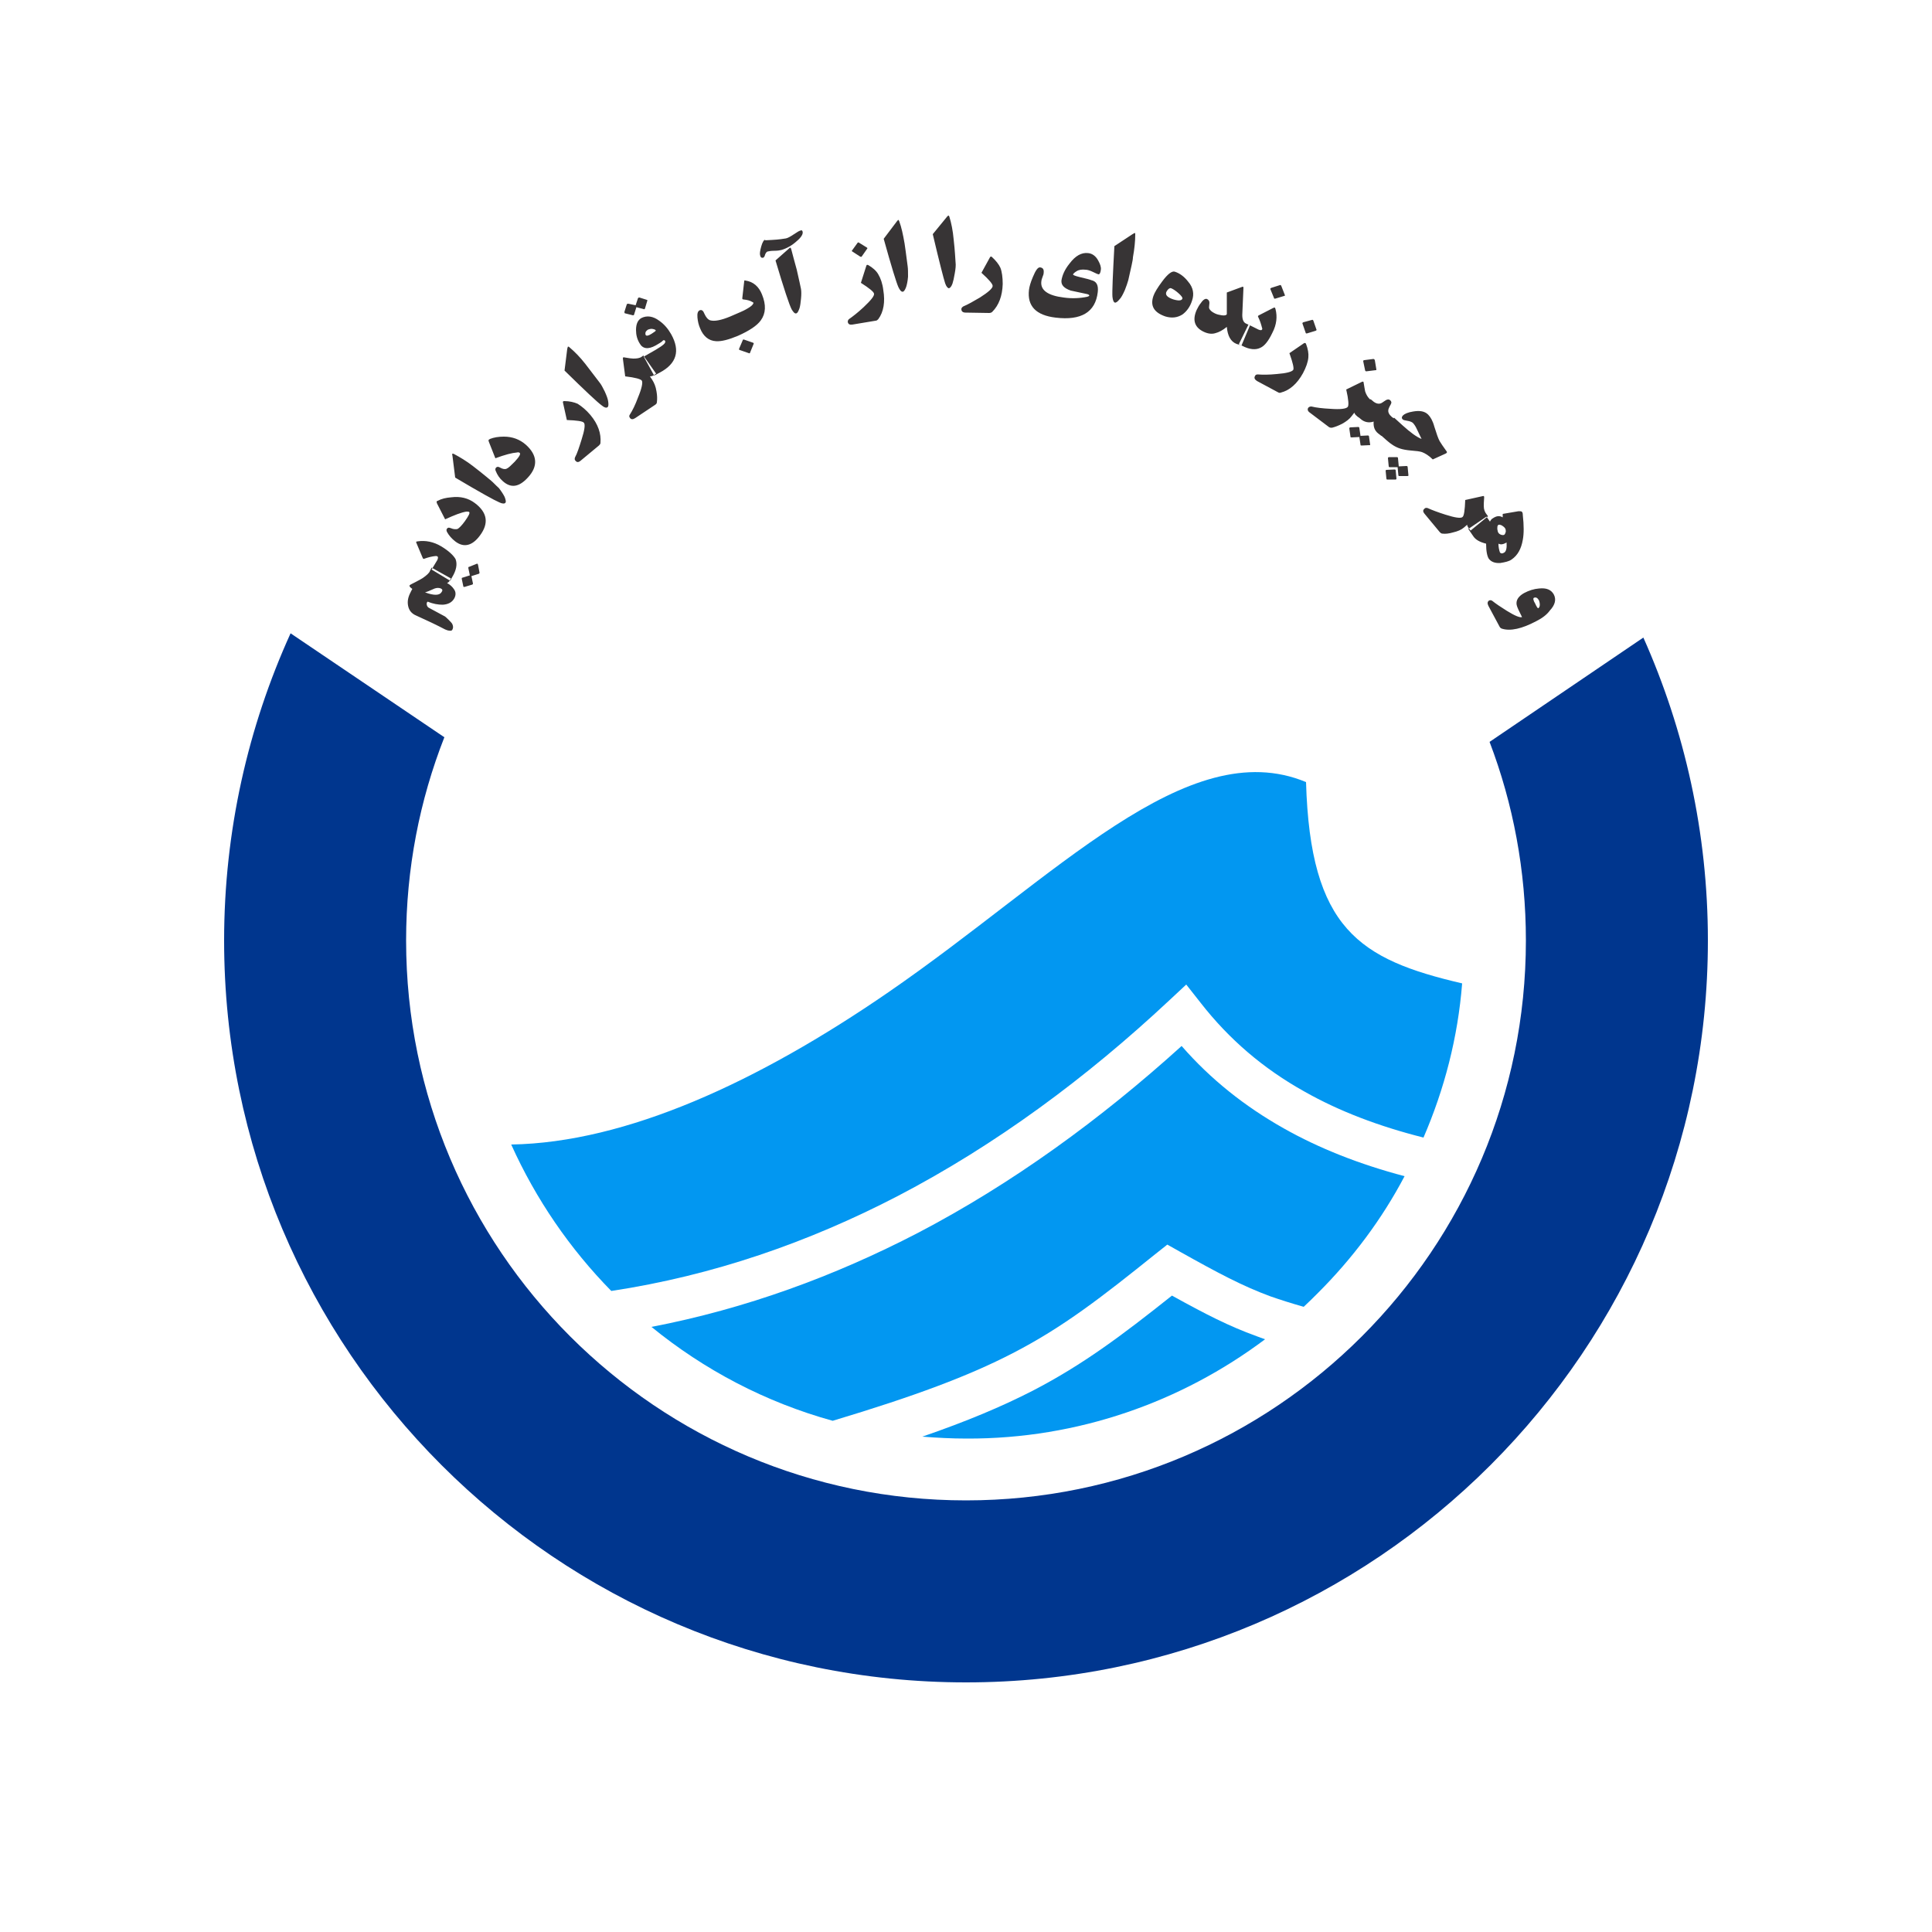
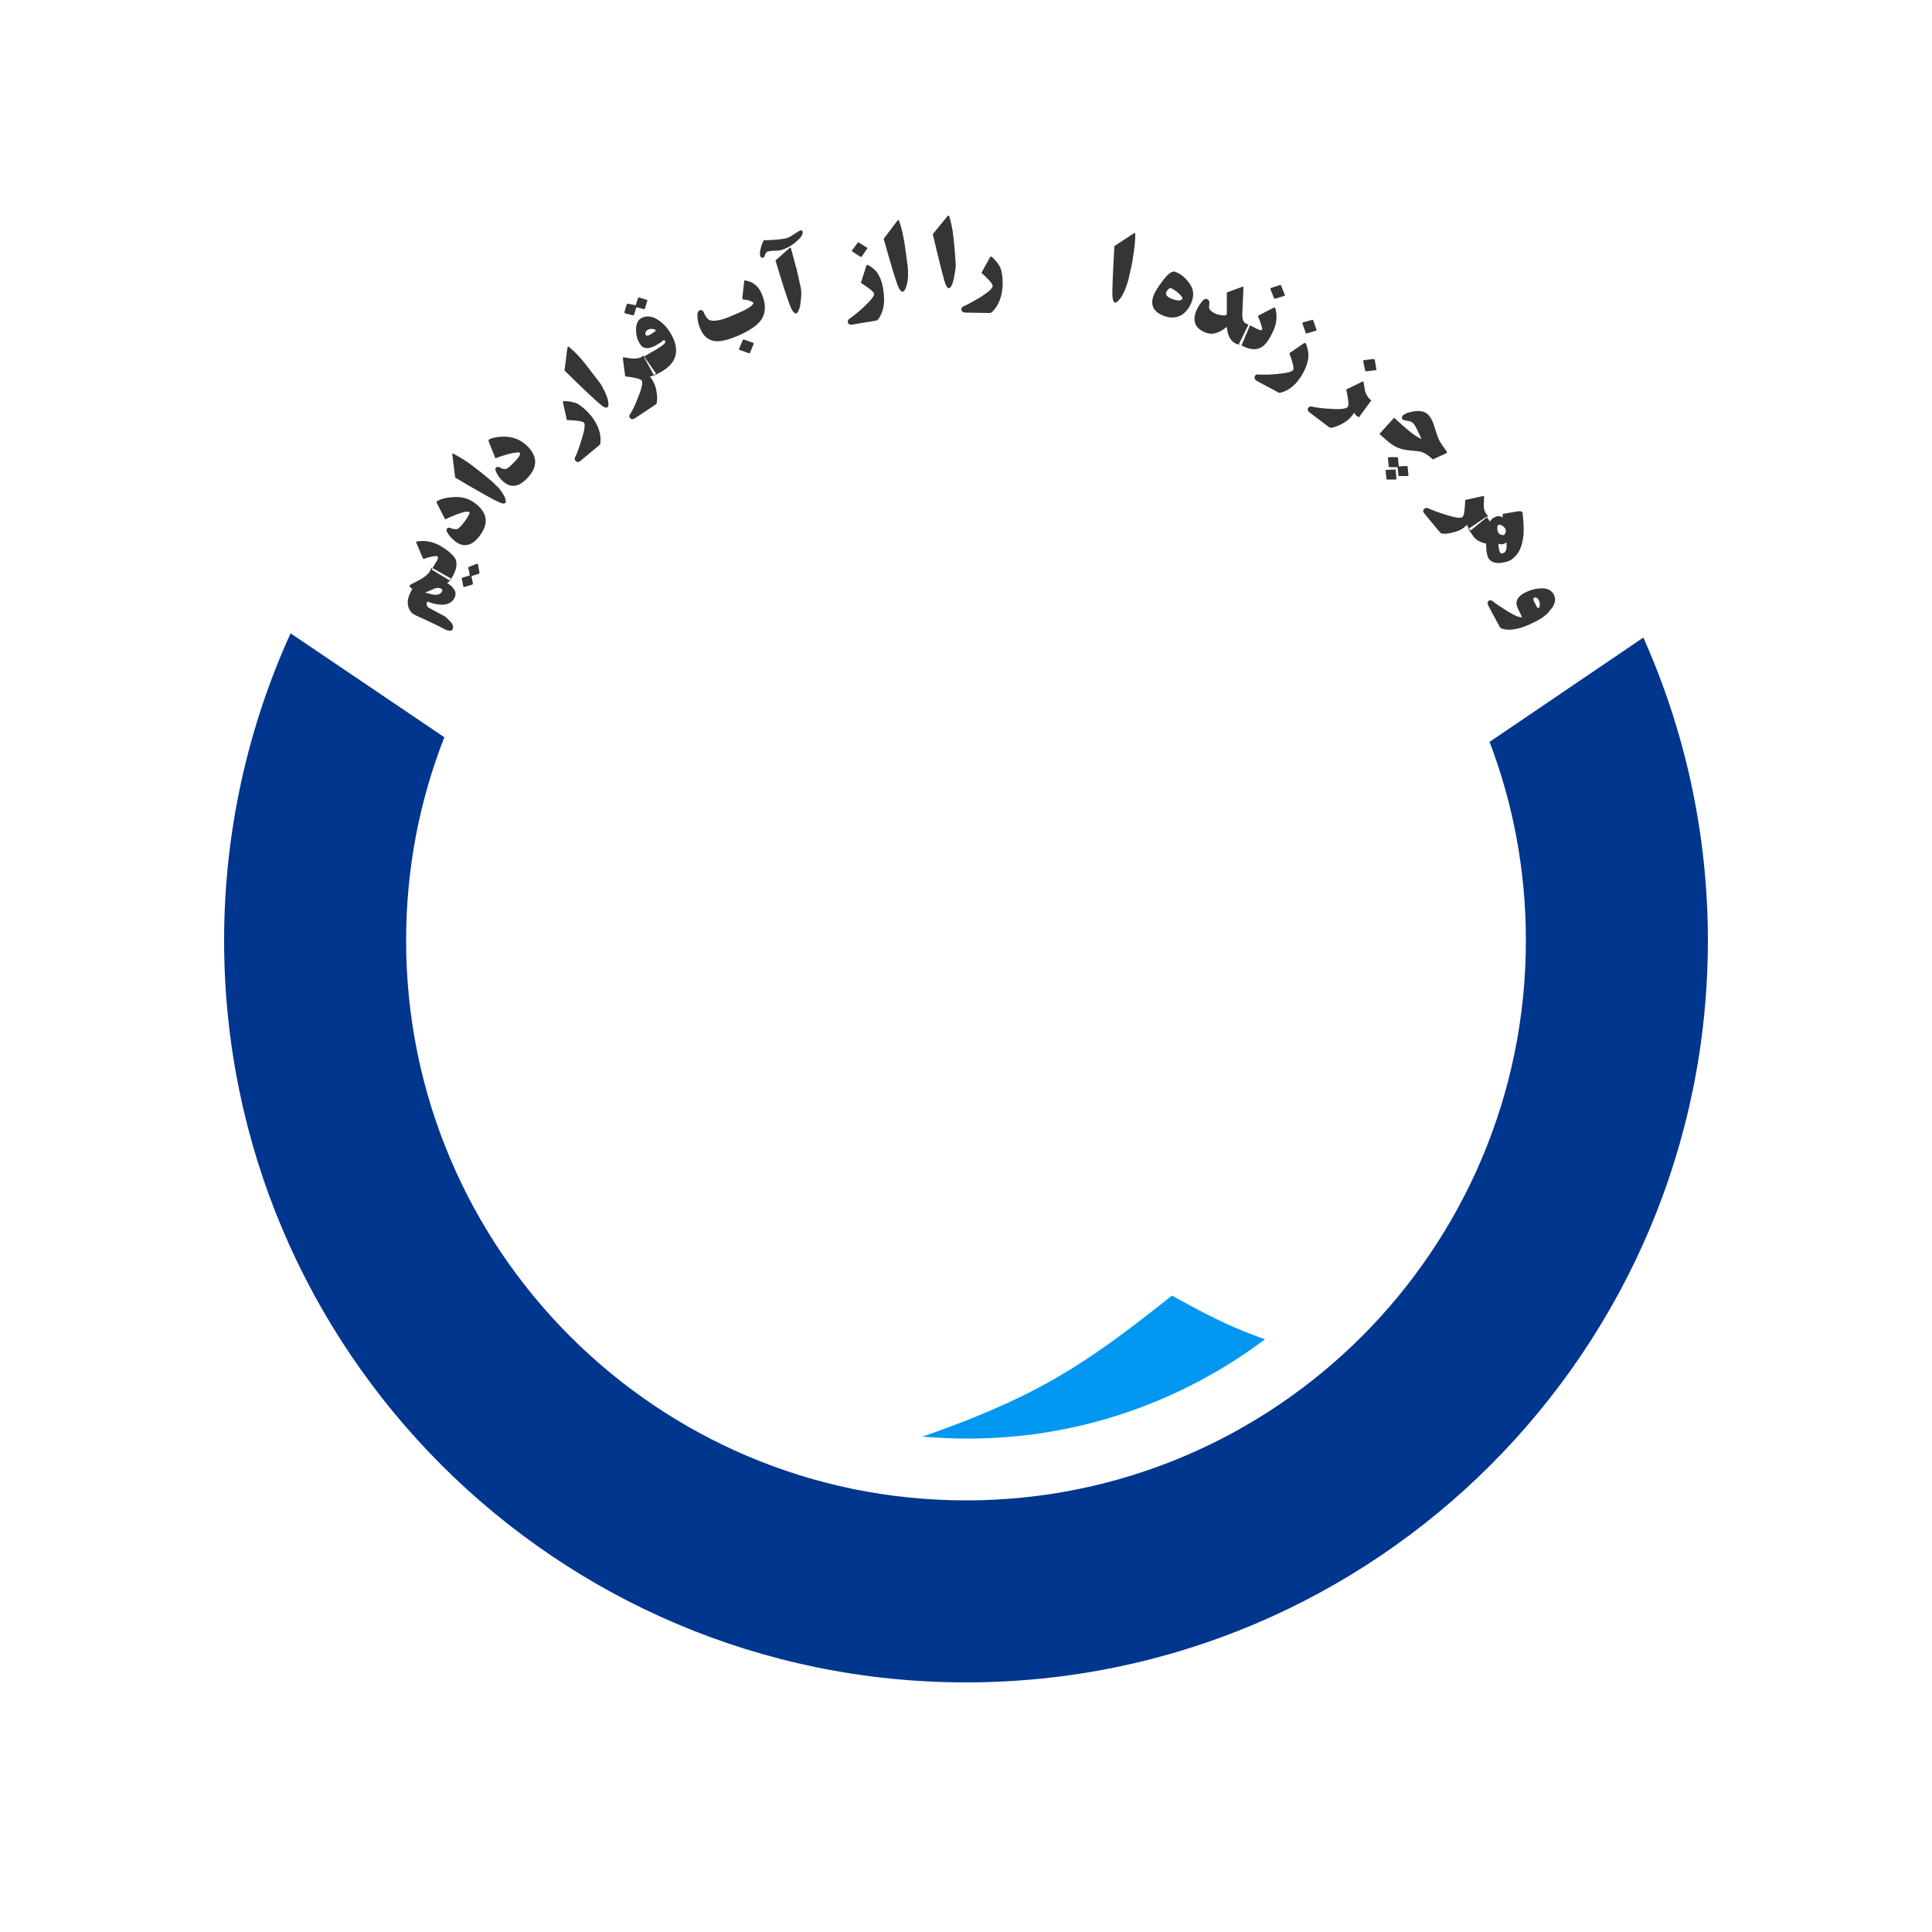
<svg xmlns="http://www.w3.org/2000/svg" version="1.1" id="Logo" x="0px" y="0px" viewBox="0 0 500 500" style="enable-background:new 0 0 500 500;" xml:space="preserve">
  <style type="text/css">
	.st0{fill:#0297F1;}
	.st1{fill-rule:evenodd;clip-rule:evenodd;fill:#373435;}
	.st2{fill-rule:evenodd;clip-rule:evenodd;fill:#00368E;}
</style>
  <path class="st0" d="M327.4,346.6c-0.8-0.3-1.5-0.5-2.2-0.8c-7.2-2.6-13.2-5.7-21.9-10.5c-13.2,10.5-23.1,17.9-36,24.6  c-8,4.1-17,7.9-28.6,11.9c3.8,0.3,7.6,0.5,11.5,0.5C279,372.4,305.8,362.8,327.4,346.6L327.4,346.6z" />
-   <path class="st0" d="M215.5,367.7c21.3-6.4,35.2-11.6,46.6-17.5c13-6.7,22.9-14.4,37.1-25.8l2.9-2.3l3.2,1.8  c10,5.6,16.2,8.9,23.5,11.6c2.6,0.9,5.4,1.8,8.6,2.7c1.3-1.2,2.5-2.4,3.7-3.6c8.9-8.9,16.5-19,22.4-30.2  c-11.7-3.1-22.1-7.2-31.3-12.4c-10.1-5.7-18.9-12.7-26.4-21.3c-21,19-43.8,35.6-68.3,48.4c-21.6,11.2-44.5,19.6-68.9,24.3  C182.2,354.5,198.1,362.9,215.5,367.7L215.5,367.7z" />
-   <path class="st0" d="M378.4,254.5c-26.6-6.2-39.3-14.1-40.4-52.1c-30.8-12.8-64.8,24.6-108.1,54.4c-33.7,23.2-67.8,38.9-97.6,39.4  c6.4,14.2,15.2,27,25.9,37.9c26.4-4,51.1-12.6,74.2-24.6c25.3-13.2,48.7-30.5,70.2-50.6l4.4-4.1l3.7,4.7c7.4,9.5,16.3,17.1,26.9,23  c9,5.1,19.3,9,30.8,11.9C373.8,281.9,377.3,268.5,378.4,254.5L378.4,254.5z" />
  <g>
    <path class="st1" d="M116.7,149.7l-0.4,0.7c-0.2,0.3-0.4,0.4-0.6,0.5c0.8,0.4,1.4,1,1.8,1.6c0.5,0.7,0.5,1.5,0.1,2.3   c-0.6,1.1-1.6,1.6-3,1.7c-1.2,0-2.5-0.2-3.9-0.8c-0.1,0.1-0.2,0.2-0.2,0.2c-0.1,0.2-0.1,0.5,0,0.8c0.1,0.3,0.3,0.5,0.5,0.6l3.9,2.1   c0.3,0.1,0.7,0.5,1.2,1c0.5,0.5,0.9,0.9,1,1.2c0.2,0.5,0.2,0.9,0,1.3c-0.1,0.3-0.4,0.4-0.9,0.3c-0.3,0-0.7-0.2-1-0.3   c-2.1-1.1-4.6-2.3-7.5-3.6c-1.2-0.5-1.9-1.4-2.1-2.6c-0.2-1.1,0-2.2,0.7-3.5c0.1-0.3,0.3-0.5,0.4-0.8c-0.6-0.4-0.8-0.7-0.7-0.9   c0-0.1,0.6-0.4,1.6-0.9c1.1-0.6,1.7-0.9,1.8-1c1-0.7,1.7-1.3,1.9-1.9l0.4-0.8L116.7,149.7L116.7,149.7z M114.1,152.3   c-0.5-0.2-1-0.2-1.6,0c-1.3,0.6-2.1,0.9-2.5,1c2.4,0.9,3.8,0.8,4.3-0.1C114.6,152.8,114.5,152.5,114.1,152.3L114.1,152.3z    M114.2,141.4c-2-1.2-4.1-1.6-6.1-1.3c-0.2,0-0.3,0.1-0.4,0.1c0,0.1,0,0.2,0.1,0.4l1.6,3.8c0.1,0.2,0.2,0.3,0.4,0.2   c1.1-0.4,2-0.6,2.9-0.7c0.2,0,0.4,0,0.5,0.1c0.2,0.1,0.2,0.4,0,0.9l-1.5,2.5l4.8,2.9l0.5-0.9c1.1-1.8,1.4-3.4,0.9-4.7   C117.4,143.8,116.2,142.6,114.2,141.4L114.2,141.4z M123.4,145.9c0.1-0.1,0.2,0,0.3,0.2l0.4,2.1c0,0.1,0,0.2-0.2,0.3l-1.9,0.6   l0.4,1.9c0,0.2,0,0.2-0.2,0.3l-2,0.6c-0.2,0-0.3,0-0.3-0.2l-0.4-1.9c0-0.2,0-0.3,0.2-0.3l1.9-0.6l-0.4-1.9c0-0.2,0-0.3,0.2-0.3   L123.4,145.9L123.4,145.9z M122.9,130.2c3.2,2.4,3.7,5.2,1.3,8.4c-2,2.7-4.2,3.2-6.4,1.5c-0.9-0.7-1.6-1.5-2.1-2.4   c-0.2-0.4-0.2-0.7,0-0.9c0.2-0.3,0.5-0.3,1-0.1c0.7,0.3,1.3,0.3,1.7,0.2c0.4-0.2,1.1-0.9,1.9-2c1-1.4,1.4-2.2,1.1-2.4   c-0.1-0.1-0.4-0.1-0.7-0.1c-1.3,0.2-3.1,0.9-5.5,2l-2.1-4.1c-0.1-0.2-0.1-0.4-0.1-0.5c0-0.1,0.1-0.1,0.3-0.2   c0.9-0.5,2.1-0.8,3.5-0.9C119.1,128.4,121.2,128.9,122.9,130.2L122.9,130.2z M127.1,124.4c-2.5-2.1-4.1-3.3-4.6-3.7   c-1.8-1.4-3.5-2.4-5-3.2c-0.2-0.1-0.3-0.1-0.4-0.1c-0.1,0.1-0.1,0.3,0,0.6l0.7,5.6c6.4,3.8,10.2,5.9,11.4,6.4   c0.8,0.4,1.4,0.4,1.6,0.1c0.2-0.2,0.1-0.7-0.2-1.5c-0.3-0.6-0.8-1.4-1.5-2.3C128.3,125.6,127.7,124.9,127.1,124.4L127.1,124.4z    M136.1,115.1c3,2.7,3.2,5.6,0.5,8.5c-2.3,2.5-4.4,2.8-6.5,0.9c-0.8-0.7-1.4-1.6-1.8-2.6c-0.2-0.4-0.1-0.7,0.1-0.9   c0.2-0.2,0.5-0.3,1,0c0.7,0.4,1.3,0.5,1.7,0.3c0.5-0.2,1.1-0.8,2.1-1.8c1.2-1.3,1.6-2,1.3-2.3c-0.1-0.1-0.4-0.2-0.7-0.1   c-1.3,0.1-3.2,0.6-5.6,1.5l-1.7-4.3c-0.1-0.3-0.1-0.4,0-0.5c0,0,0.2-0.1,0.3-0.2c1-0.4,2.2-0.6,3.6-0.6   C132.6,113,134.5,113.7,136.1,115.1L136.1,115.1z M152.8,107.4c2,2.4,2.8,4.8,2.6,7.2c0,0.3-0.2,0.5-0.4,0.7l-4.7,3.9   c-0.6,0.5-1,0.5-1.4,0c-0.2-0.2-0.2-0.5-0.1-0.8c0.6-1.1,1.1-2.7,1.7-4.6c0.8-2.5,1-4,0.6-4.4c-0.3-0.4-1.8-0.6-4.4-0.7l-1-4.5   c-0.1-0.3,0.1-0.4,0.3-0.4c1.4,0,2.6,0.3,3.5,0.7C150.6,105.2,151.7,106.1,152.8,107.4L152.8,107.4z M155.1,98.9   c-2-2.6-3.2-4.2-3.6-4.7c-1.4-1.8-2.8-3.2-4.1-4.3c-0.2-0.2-0.3-0.2-0.4-0.2c-0.1,0.1-0.1,0.3-0.2,0.6l-0.7,5.6   c5.3,5.2,8.5,8.2,9.6,9c0.7,0.6,1.2,0.7,1.5,0.5c0.3-0.2,0.3-0.7,0.2-1.5c-0.1-0.7-0.4-1.5-0.9-2.6   C156,100.3,155.6,99.5,155.1,98.9L155.1,98.9z M169.8,96.7l-0.6,0.4c-0.3,0.2-0.6,0.3-1,0.3l0.6,0.9c0.5,0.8,0.9,1.7,1.1,3   c0.2,1.1,0.2,2,0.1,2.8c0,0.3-0.2,0.5-0.5,0.7l-5.1,3.4c-0.6,0.4-1.1,0.4-1.4-0.1c-0.2-0.3-0.2-0.5,0-0.8c0.7-1.1,1.4-2.5,2.1-4.4   c1-2.4,1.3-3.9,1-4.4c-0.3-0.4-1.7-0.8-4.3-1.1l-0.6-4.6c0-0.3,0.1-0.4,0.4-0.3c1.1,0.2,1.9,0.3,2.3,0.3c0.9,0,1.7-0.1,2.2-0.5   l0.4-0.3L169.8,96.7L169.8,96.7z M173.7,86.5c-0.8-1.4-1.8-2.6-3.1-3.5c-1.6-1.2-3.2-1.4-4.6-0.7c-0.9,0.5-1.4,1.5-1.4,3.1   c0,1.3,0.3,2.4,0.9,3.4c0.8,1.5,2.2,1.7,4.2,0.6c0.9-0.5,1.5-0.9,1.7-1.1c0.1-0.1,0.1-0.1,0.2-0.2c0.2-0.1,0.4-0.1,0.5,0.1   c0.1,0.1,0.1,0.3,0,0.5c-0.2,0.5-1.6,1.4-4.1,2.8l-1.4,0.8l2.7,4.9l1.5-0.8C175.1,94.1,176.1,90.8,173.7,86.5L173.7,86.5z    M169.7,85.5c0.1,0.1-0.3,0.4-1.1,0.9c-0.8,0.5-1.3,0.6-1.5,0.3c-0.1-0.2-0.1-0.5,0-0.8c0.1-0.2,0.3-0.4,0.6-0.6   c0.3-0.1,0.6-0.2,1-0.2C169.3,85.2,169.6,85.3,169.7,85.5L169.7,85.5z M167.4,77.6c0.1,0,0.2,0.1,0.1,0.3l-0.6,2   c-0.1,0.1-0.2,0.2-0.3,0.1l-1.9-0.5l-0.6,1.9c0,0.1-0.1,0.2-0.3,0.2l-2-0.5c-0.2,0-0.2-0.2-0.2-0.4l0.6-1.9   c0.1-0.2,0.2-0.2,0.4-0.2l1.9,0.4l0.6-1.8c0.1-0.2,0.2-0.2,0.4-0.2L167.4,77.6L167.4,77.6z M197.2,76.2c1.1,2.7,1,4.9-0.3,6.7   c-1,1.4-3,2.7-5.9,4c-2.4,1-4.3,1.5-5.7,1.4c-1.9-0.1-3.3-1.3-4.1-3.3c-0.4-0.9-0.6-1.8-0.7-2.8c-0.1-1.1,0.1-1.7,0.6-1.9   c0.5-0.2,0.9,0.1,1.2,0.9c0.4,0.9,0.9,1.5,1.5,1.7c1.1,0.3,2.8,0,5.2-1c2.1-0.9,3.5-1.5,4-1.8c0.9-0.5,1.5-0.9,1.8-1.3   c0.1-0.2,0.2-0.3,0.2-0.4c0-0.1-0.2-0.2-0.4-0.3c-0.5-0.3-1.2-0.5-2.2-0.6c-0.2,0-0.3-0.1-0.3-0.3l0.5-4.4c0-0.2,0.1-0.3,0.3-0.2   C195,72.9,196.4,74.2,197.2,76.2L197.2,76.2z M194.9,88.7l-2.3-0.8c-0.2-0.1-0.4,0-0.4,0.2l-0.9,2.1c-0.1,0.2,0,0.4,0.2,0.4   l2.3,0.8c0.2,0.1,0.3,0,0.3-0.1l0.9-2.2C195.1,88.9,195.1,88.8,194.9,88.7L194.9,88.7z M207.7,59.9c0.2,0.6-0.3,1.5-1.5,2.5   c-1.2,1.1-2.6,1.9-4,2.3c-0.4,0.1-1,0.2-1.8,0.2c-0.8,0-1.4,0.1-1.8,0.2c-0.2,0.1-0.4,0.3-0.6,0.8c-0.1,0.5-0.3,0.7-0.5,0.8   c-0.4,0.1-0.7-0.1-0.8-0.7c-0.1-0.4,0-1.1,0.3-2.2c0.3-1.1,0.7-1.8,1.2-1.9c-0.3,0.1-0.4,0.1-0.4,0.2c0,0.1,0.7,0.1,1.9,0   c1.9-0.1,3.1-0.3,3.7-0.4c0.5-0.1,1.2-0.5,2.1-1.1c0.9-0.6,1.4-0.9,1.6-0.9C207.4,59.5,207.6,59.6,207.7,59.9L207.7,59.9z    M204.8,64.6c-0.1-0.4-0.2-0.5-0.3-0.5c-0.1,0-0.2,0.1-0.4,0.3l-3.4,3c2.2,7.4,3.6,11.6,4.2,12.7c0.5,0.8,0.8,1.1,1.2,1   c0.3-0.1,0.5-0.5,0.8-1.3c0.2-0.6,0.3-1.5,0.4-2.5c0.1-1,0.1-1.9,0-2.5c-0.1-0.6-0.5-2.3-1.1-5C205.6,67.6,205.1,65.8,204.8,64.6   L204.8,64.6z M228.6,75.1c0.5,3,0.1,5.6-1.3,7.5c-0.2,0.2-0.4,0.4-0.7,0.4l-6,1c-0.7,0.1-1.1-0.1-1.2-0.7c0-0.3,0.1-0.5,0.3-0.7   c1-0.7,2.3-1.7,3.8-3.1c1.9-1.8,2.8-2.9,2.7-3.5c-0.1-0.5-1.2-1.4-3.4-2.8l1.4-4.4c0.1-0.3,0.2-0.3,0.5-0.2   c1.2,0.7,2.1,1.5,2.6,2.4C227.9,72,228.4,73.4,228.6,75.1L228.6,75.1z M224.4,64.1c0.1,0.1,0.1,0.2,0,0.3l-1.4,2   c-0.1,0.1-0.2,0.1-0.4,0l-2-1.3c-0.2-0.1-0.2-0.2,0-0.4l1.3-1.8c0.1-0.2,0.3-0.2,0.4-0.1L224.4,64.1L224.4,64.1z M234.9,68.9   c-0.4-3.2-0.7-5.2-0.8-5.9c-0.4-2.3-0.8-4.2-1.4-5.8c-0.1-0.2-0.2-0.3-0.2-0.3c-0.1,0-0.2,0.2-0.4,0.4l-3.4,4.5   c2,7.2,3.3,11.4,3.8,12.5c0.4,0.8,0.7,1.2,1.1,1.2c0.3,0,0.6-0.4,0.9-1.2c0.2-0.6,0.4-1.5,0.5-2.7C235,70.5,235,69.6,234.9,68.9   L234.9,68.9z M247.3,67.9c0.1,0.7,0,1.7-0.2,2.8c-0.2,1.2-0.4,2.1-0.6,2.7c-0.3,0.8-0.6,1.1-0.9,1.2c-0.3,0-0.7-0.4-1-1.3   c-0.4-1.2-1.5-5.5-3.2-12.7l3.6-4.4c0.2-0.3,0.4-0.4,0.5-0.4c0.1,0,0.1,0.1,0.2,0.3c0.5,1.6,0.9,3.6,1.1,5.8   C246.9,62.7,247.1,64.6,247.3,67.9L247.3,67.9z M259.5,73.5c-0.1,3.1-1,5.5-2.7,7.2c-0.2,0.2-0.5,0.3-0.8,0.3l-6.1-0.1   c-0.7,0-1.1-0.3-1.1-0.9c0-0.3,0.2-0.5,0.5-0.7c1.2-0.5,2.6-1.3,4.3-2.3c2.2-1.4,3.3-2.4,3.3-3c0-0.5-0.9-1.6-2.9-3.4l2.2-4   c0.1-0.2,0.3-0.3,0.5-0.1c1,0.9,1.8,1.9,2.2,2.8C259.3,70.3,259.5,71.8,259.5,73.5L259.5,73.5z M292,72.5c-0.2,0.7-0.5,1.6-0.9,2.6   c-0.5,1.1-0.9,1.9-1.4,2.4c-0.5,0.6-0.9,0.9-1.2,0.8c-0.3-0.1-0.5-0.6-0.6-1.5c-0.1-1.3,0.1-5.7,0.5-13.1l4.7-3.1   c0.3-0.2,0.5-0.3,0.6-0.3c0.1,0,0.1,0.1,0.1,0.4c0,1.7-0.2,3.7-0.6,5.9C293.2,67.4,292.7,69.3,292,72.5L292,72.5z M308.5,77.8   c-0.5,1.6-1.4,2.8-2.5,3.6c-1.3,0.8-2.7,1-4.4,0.5c-2.9-1-4-2.7-3.1-5.3c0.3-0.9,1.1-2.2,2.3-3.8c1.4-1.9,2.5-2.7,3.2-2.5   c1.3,0.4,2.5,1.3,3.5,2.6C308.8,74.4,309.1,76.1,308.5,77.8L308.5,77.8z M306,77.3c0.1-0.3-0.3-0.8-1.1-1.5c-0.7-0.6-1.3-1-1.8-1.2   c-0.2-0.1-0.5,0-0.8,0.3c-0.2,0.2-0.4,0.5-0.5,0.8c-0.2,0.7,0.4,1.3,1.9,1.8C305.1,77.9,305.8,77.8,306,77.3L306,77.3z M321.3,89.4   l2.2-5.2l-0.9-0.4c-0.8-0.3-1.1-1.1-1.1-2.3l0.3-6.9c0-0.2,0-0.3-0.1-0.4c-0.1,0-0.2,0-0.4,0.1l-3.8,1.4l0,5.4c0,0.1,0,0.1,0,0.2   c-0.1,0.3-0.6,0.4-1.3,0.3c-0.6-0.1-1.2-0.2-1.8-0.5c-0.8-0.4-1.3-0.8-1.5-1.4c0-0.1,0-0.5,0.1-1.3c0-0.5-0.2-0.8-0.6-1   c-0.4-0.2-1,0.1-1.6,1c-0.5,0.6-0.8,1.2-1.1,1.8c-1.2,2.7-0.5,4.6,1.9,5.7c1.1,0.5,2.1,0.6,3,0.3c0.8-0.2,1.8-0.7,2.9-1.6   c0.2,2.3,1,3.8,2.5,4.4L321.3,89.4L321.3,89.4z M329.3,86.1c-1,2.1-2,3.4-3.1,3.9c-1.2,0.6-2.8,0.5-4.7-0.5l-0.9-0.4l2.5-5.1   l2.6,1.3c0.5,0.2,0.8,0.2,0.9,0c0.1-0.1,0.1-0.3,0-0.5c-0.2-0.8-0.5-1.8-1-2.8c-0.1-0.2,0-0.3,0.2-0.4l3.7-1.9   c0.2-0.1,0.3-0.1,0.4-0.1c0.1,0,0.1,0.2,0.2,0.4C330.6,81.9,330.4,84,329.3,86.1L329.3,86.1z M332.5,76.3c0.1,0.2,0,0.3-0.2,0.3   l-2.3,0.7c-0.2,0-0.3,0-0.3-0.2l-0.9-2.2c-0.1-0.2,0-0.3,0.2-0.4l2.2-0.7c0.2-0.1,0.3,0,0.4,0.2L332.5,76.3L332.5,76.3z    M337.2,96.6c0.8-1.5,1.3-2.9,1.4-4.1c0.1-1-0.1-2.2-0.6-3.5c-0.1-0.2-0.2-0.3-0.5-0.2l-3.8,2.6c0.9,2.5,1.2,3.9,1,4.3   c-0.3,0.5-1.7,0.9-4.3,1.1c-2,0.2-3.6,0.2-4.9,0.1c-0.3,0-0.6,0.1-0.7,0.4c-0.3,0.5-0.1,0.9,0.5,1.3l5.4,2.9   c0.3,0.2,0.6,0.2,0.8,0.1C333.8,101,335.7,99.3,337.2,96.6L337.2,96.6z M340.7,85.3c0.1,0.1,0,0.2-0.2,0.3l-2.3,0.7   c-0.1,0-0.3,0-0.3-0.2l-0.8-2.3c-0.1-0.2,0-0.3,0.2-0.4l2.2-0.6c0.2-0.1,0.3,0,0.4,0.2L340.7,85.3L340.7,85.3z M351.7,108l-0.6-0.4   c-0.3-0.2-0.5-0.5-0.6-0.8l-0.7,0.9c-0.5,0.7-1.4,1.4-2.5,2c-1,0.5-1.8,0.8-2.6,1c-0.3,0-0.5,0-0.8-0.2l-4.9-3.7   c-0.6-0.4-0.7-0.9-0.4-1.3c0.2-0.2,0.4-0.3,0.8-0.3c1.2,0.3,2.9,0.5,4.9,0.6c2.6,0.2,4.1,0,4.5-0.5c0.3-0.4,0.2-1.9-0.4-4.5l4.1-2   c0.3-0.1,0.4,0,0.4,0.2c0.2,1.1,0.3,1.9,0.4,2.3c0.3,0.9,0.7,1.5,1.2,2l0.4,0.3L351.7,108L351.7,108z M356.2,95.6   c0,0.2,0,0.2-0.2,0.2l-2.4,0.3c-0.2,0-0.2-0.1-0.3-0.2l-0.5-2.4c0-0.2,0.1-0.3,0.3-0.3l2.3-0.3c0.2,0,0.3,0.1,0.4,0.3L356.2,95.6   L356.2,95.6z M374.1,117.4l-3.3,1.5c-1-1-2-1.6-2.8-1.9c-0.6-0.2-1.5-0.3-2.8-0.4c-1.2-0.1-2.2-0.3-2.8-0.5   c-1.3-0.4-2.5-1.2-3.6-2.2l-1.8-1.6l3.8-4.2l2.2,2c2,1.8,3.6,3,4.9,3.5l-1.2-2.5c-0.4-0.9-0.8-1.4-1.1-1.7   c-0.3-0.2-0.7-0.4-1.4-0.5c-0.6-0.1-1-0.2-1.1-0.3c-0.4-0.3-0.4-0.7,0-1.1c0.4-0.4,1.3-0.8,2.6-1c1.7-0.3,3-0.1,3.9,0.8   c0.6,0.6,1.2,1.6,1.6,3.1c0.6,1.9,1,3.1,1.4,3.8c0.3,0.5,0.9,1.4,1.7,2.5c0.2,0.2,0.2,0.4,0.1,0.5   C374.4,117.2,374.3,117.3,374.1,117.4L374.1,117.4z M364.5,123l-0.2-2.1c0-0.2-0.1-0.3-0.3-0.3l-2,0.1l0,0l-0.2-2.1   c0-0.2-0.1-0.3-0.3-0.3l-2,0c-0.2,0-0.3,0.1-0.3,0.3l0.2,2.1c0,0.1,0.1,0.2,0.2,0.2l2.1,0l0.2,2.1c0,0.1,0.1,0.2,0.2,0.2l2.1,0   C364.5,123.2,364.5,123.1,364.5,123L364.5,123z M361.4,123.9c0,0.1-0.1,0.2-0.2,0.2l-2.1,0c-0.1,0-0.1,0-0.2,0c0,0,0-0.1-0.1-0.2   l-0.2-2.1c0-0.1,0.1-0.2,0.3-0.2l2-0.1c0.2,0,0.3,0.1,0.3,0.2L361.4,123.9L361.4,123.9z M380.6,137.3l-0.5-0.6   c-0.2-0.3-0.4-0.6-0.4-0.9l-0.8,0.7c-0.7,0.6-1.6,1-2.9,1.3c-1,0.3-2,0.4-2.7,0.3c-0.3,0-0.5-0.2-0.7-0.4l-3.9-4.7   c-0.5-0.6-0.5-1,0-1.4c0.2-0.2,0.5-0.2,0.8-0.1c1.1,0.5,2.7,1.1,4.6,1.7c2.5,0.8,4,1,4.4,0.6c0.4-0.3,0.6-1.8,0.7-4.4l4.5-1   c0.3-0.1,0.4,0,0.4,0.3c-0.1,1.2-0.1,1.9-0.1,2.3c0,0.9,0.3,1.6,0.8,2.2l0.3,0.4L380.6,137.3L380.6,137.3z M391.2,144.8   c1.6-1.1,2.5-2.8,2.9-5.1c0.3-1.6,0.3-3.7,0-6.4c0-0.5-0.1-0.7-0.2-0.8c-0.1-0.2-0.4-0.2-0.9-0.2l-4.1,0.7l0,0.9   c-0.8-0.5-1.6-0.4-2.5,0.2c-0.4,0.2-0.6,0.5-0.8,0.9l-0.9-1.3l-4.7,3.2l1.3,1.9c0.6,0.9,1.7,1.5,3.3,1.9c0,2,0.3,3.3,0.7,3.9   c0.6,0.8,1.6,1.2,3,1.1C389.5,145.5,390.5,145.3,391.2,144.8L391.2,144.8z M389.3,143c-0.5,0.3-0.8,0.3-1.1,0   c-0.1-0.2-0.2-0.6-0.3-1.1c-0.1-0.5-0.1-0.9-0.1-1.2c0.6,0.3,1.2,0.2,1.9-0.2c0.1,0,0.1-0.1,0.2-0.1   C390,141.8,389.8,142.7,389.3,143L389.3,143z M389.3,138.4c-0.2,0.1-0.5,0.1-0.8,0c-0.3-0.1-0.6-0.3-0.7-0.5   c-0.2-0.2-0.2-0.6-0.3-1c0-0.5,0-0.8,0.2-1c0.2-0.2,0.6-0.1,1,0.1c0.3,0.2,0.6,0.4,0.8,0.7c0.2,0.3,0.2,0.6,0.2,0.9   C389.6,138,389.5,138.2,389.3,138.4L389.3,138.4z M397.5,160.8c-3.6,1.9-6.6,2.6-8.8,1.9c-0.3-0.1-0.5-0.3-0.6-0.5l-2.9-5.4   c-0.3-0.6-0.3-1.1,0.2-1.4c0.3-0.1,0.5-0.1,0.8,0.1c1,0.8,2.2,1.6,3.8,2.6c2.1,1.3,3.4,1.8,3.9,1.6c-0.8-1.6-1.3-2.6-1.4-3.2   c-0.2-1.2,0.5-2.2,1.9-3c1.3-0.7,2.6-1.1,3.9-1.2c1.9-0.2,3.1,0.3,3.8,1.5c0.7,1.3,0.4,2.7-1,4.2   C400.3,159.1,399.1,160,397.5,160.8L397.5,160.8z M398.1,157.4c0.2-0.1,0.4-0.4,0.4-0.9c0-0.4-0.1-0.8-0.2-1.1   c-0.4-0.7-0.8-0.9-1.3-0.7c-0.3,0.1-0.2,0.7,0.3,1.5C397.7,157.1,398,157.5,398.1,157.4z" />
-     <path class="st1" d="M284.1,75.6c-0.6,5.2-4.3,7.4-10.9,6.6c-5.1-0.6-7.4-3-6.9-7.2c0.1-0.8,0.4-1.9,1-3.3c0.7-1.7,1.3-2.6,1.9-2.5   c0.7,0.1,1,0.5,0.9,1.4c0,0.3-0.1,0.6-0.3,1.1c-0.2,0.5-0.3,0.9-0.3,1.1c-0.3,2.3,1.7,3.7,5.8,4.2c2.1,0.3,4.2,0.2,6.1-0.2   c0.3-0.1,0.5-0.2,0.5-0.3c0-0.2-0.2-0.3-0.6-0.4l-4.2-0.9c-1.7-0.6-2.5-1.4-2.4-2.6c0.2-1.3,0.8-2.8,2.1-4.4c1.5-2,3.1-2.9,4.8-2.7   c1.1,0.1,2,0.8,2.6,1.9c0.5,0.9,0.8,1.7,0.7,2.4c-0.1,0.8-0.3,1.2-0.6,1.2c-0.1,0-0.6-0.2-1.4-0.6c-0.8-0.4-1.5-0.6-2-0.6   c-0.9-0.1-1.7,0-2.3,0.4c-0.5,0.3-0.8,0.6-0.9,0.8c0,0.2,0.5,0.4,1.7,0.7c1.8,0.4,2.8,0.7,3,0.8C283.8,72.8,284.3,73.8,284.1,75.6   L284.1,75.6z M357.5,112.8l-0.8-0.6c-1-0.8-1.3-1.8-1.2-3.1c-1.2,0.4-2.4,0.2-3.4-0.7l-1-0.8l3.6-4.3l0.6,0.5   c0.7,0.6,1.4,0.8,2,0.6c0.1,0,0.6-0.3,1.3-0.8c0.5-0.3,0.9-0.3,1.2,0c0.3,0.3,0.4,0.6,0.1,1.1c-0.4,0.7-0.6,1.2-0.6,1.4   c-0.1,0.6,0.2,1.2,0.9,1.8l0.8,0.6L357.5,112.8L357.5,112.8z M354.6,115.1l-0.3-2.1c0-0.2-0.1-0.3-0.3-0.3l-1.9,0.1l-0.3-2   c0-0.2-0.1-0.3-0.3-0.3l-2,0.1c-0.2,0-0.3,0.1-0.3,0.3l0.3,2.1c0,0.2,0.1,0.2,0.3,0.2l2-0.1l0.3,2c0,0.2,0.1,0.2,0.3,0.2l2.1-0.1   C354.5,115.3,354.6,115.2,354.6,115.1z" />
  </g>
  <g>
    <path class="st2" d="M385.5,192c6.1,16,9.4,33.3,9.4,51.4c0,80-64.9,144.9-144.9,144.9s-144.9-64.9-144.9-144.9   c0-18.6,3.5-36.3,9.9-52.6l-39.8-26.9C64.2,188.1,58,215.1,58,243.4c0,106,86,192,192,192s192-86,192-192c0-27.9-6-54.4-16.7-78.4   L385.5,192z" />
  </g>
</svg>